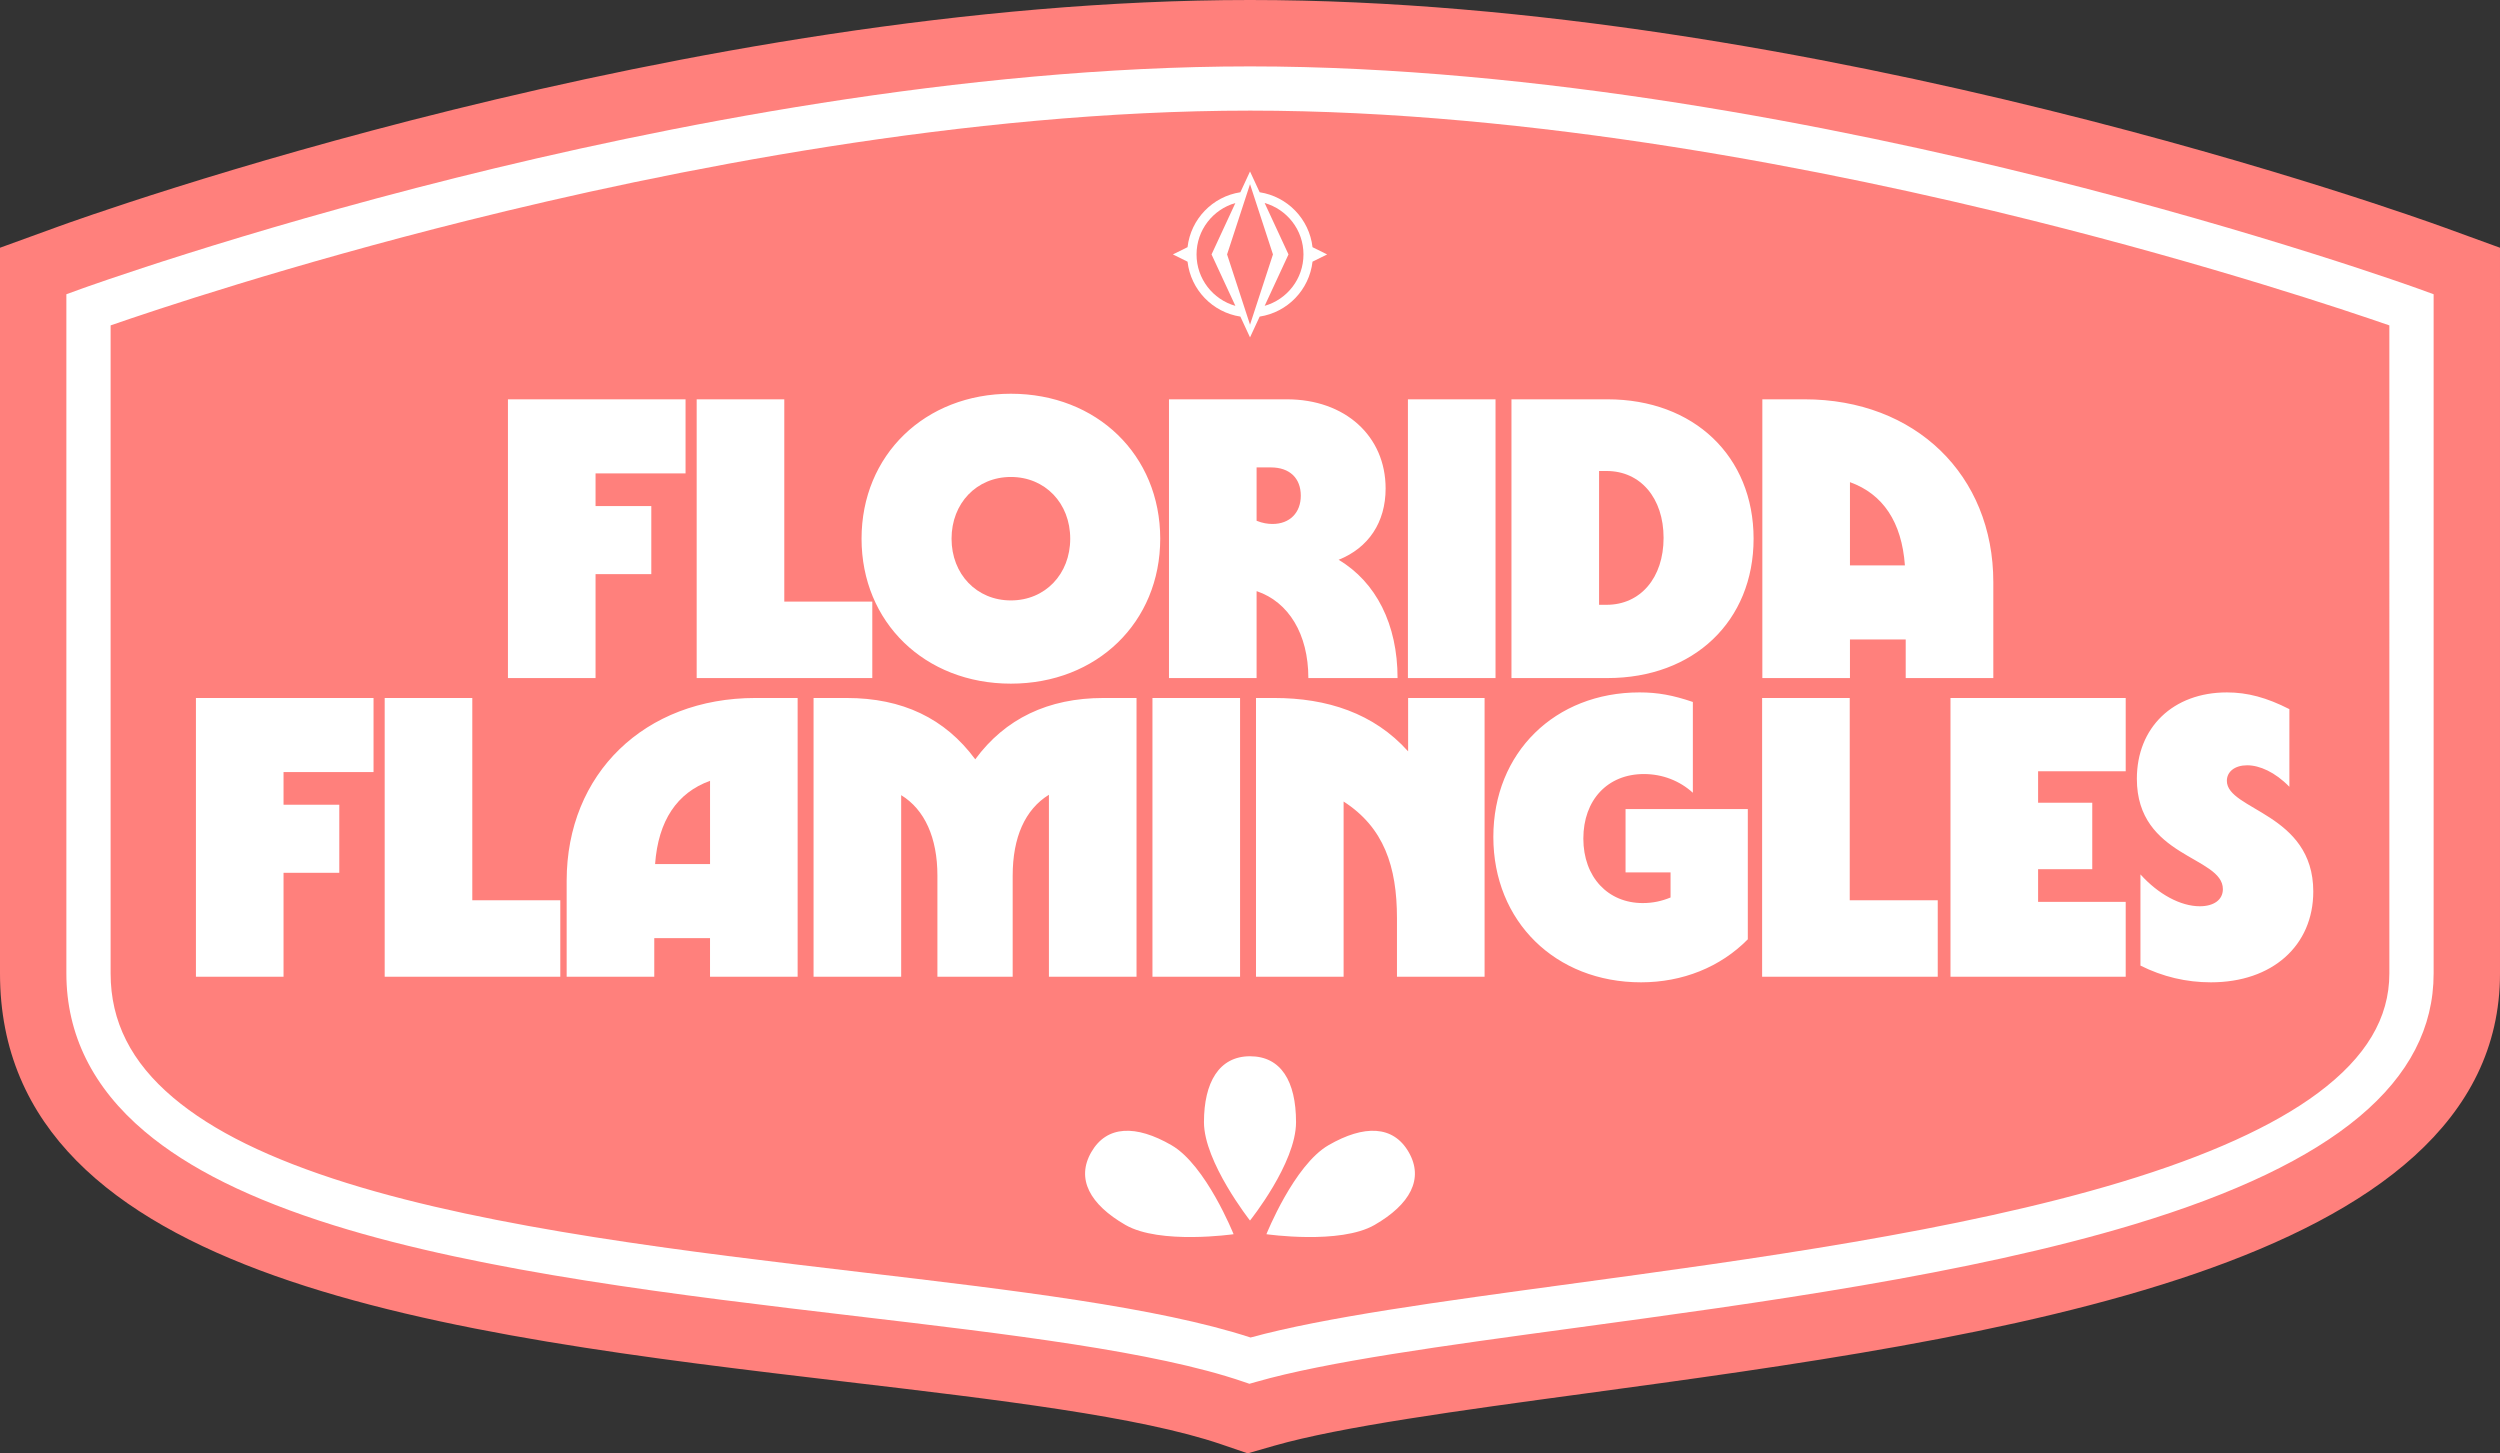
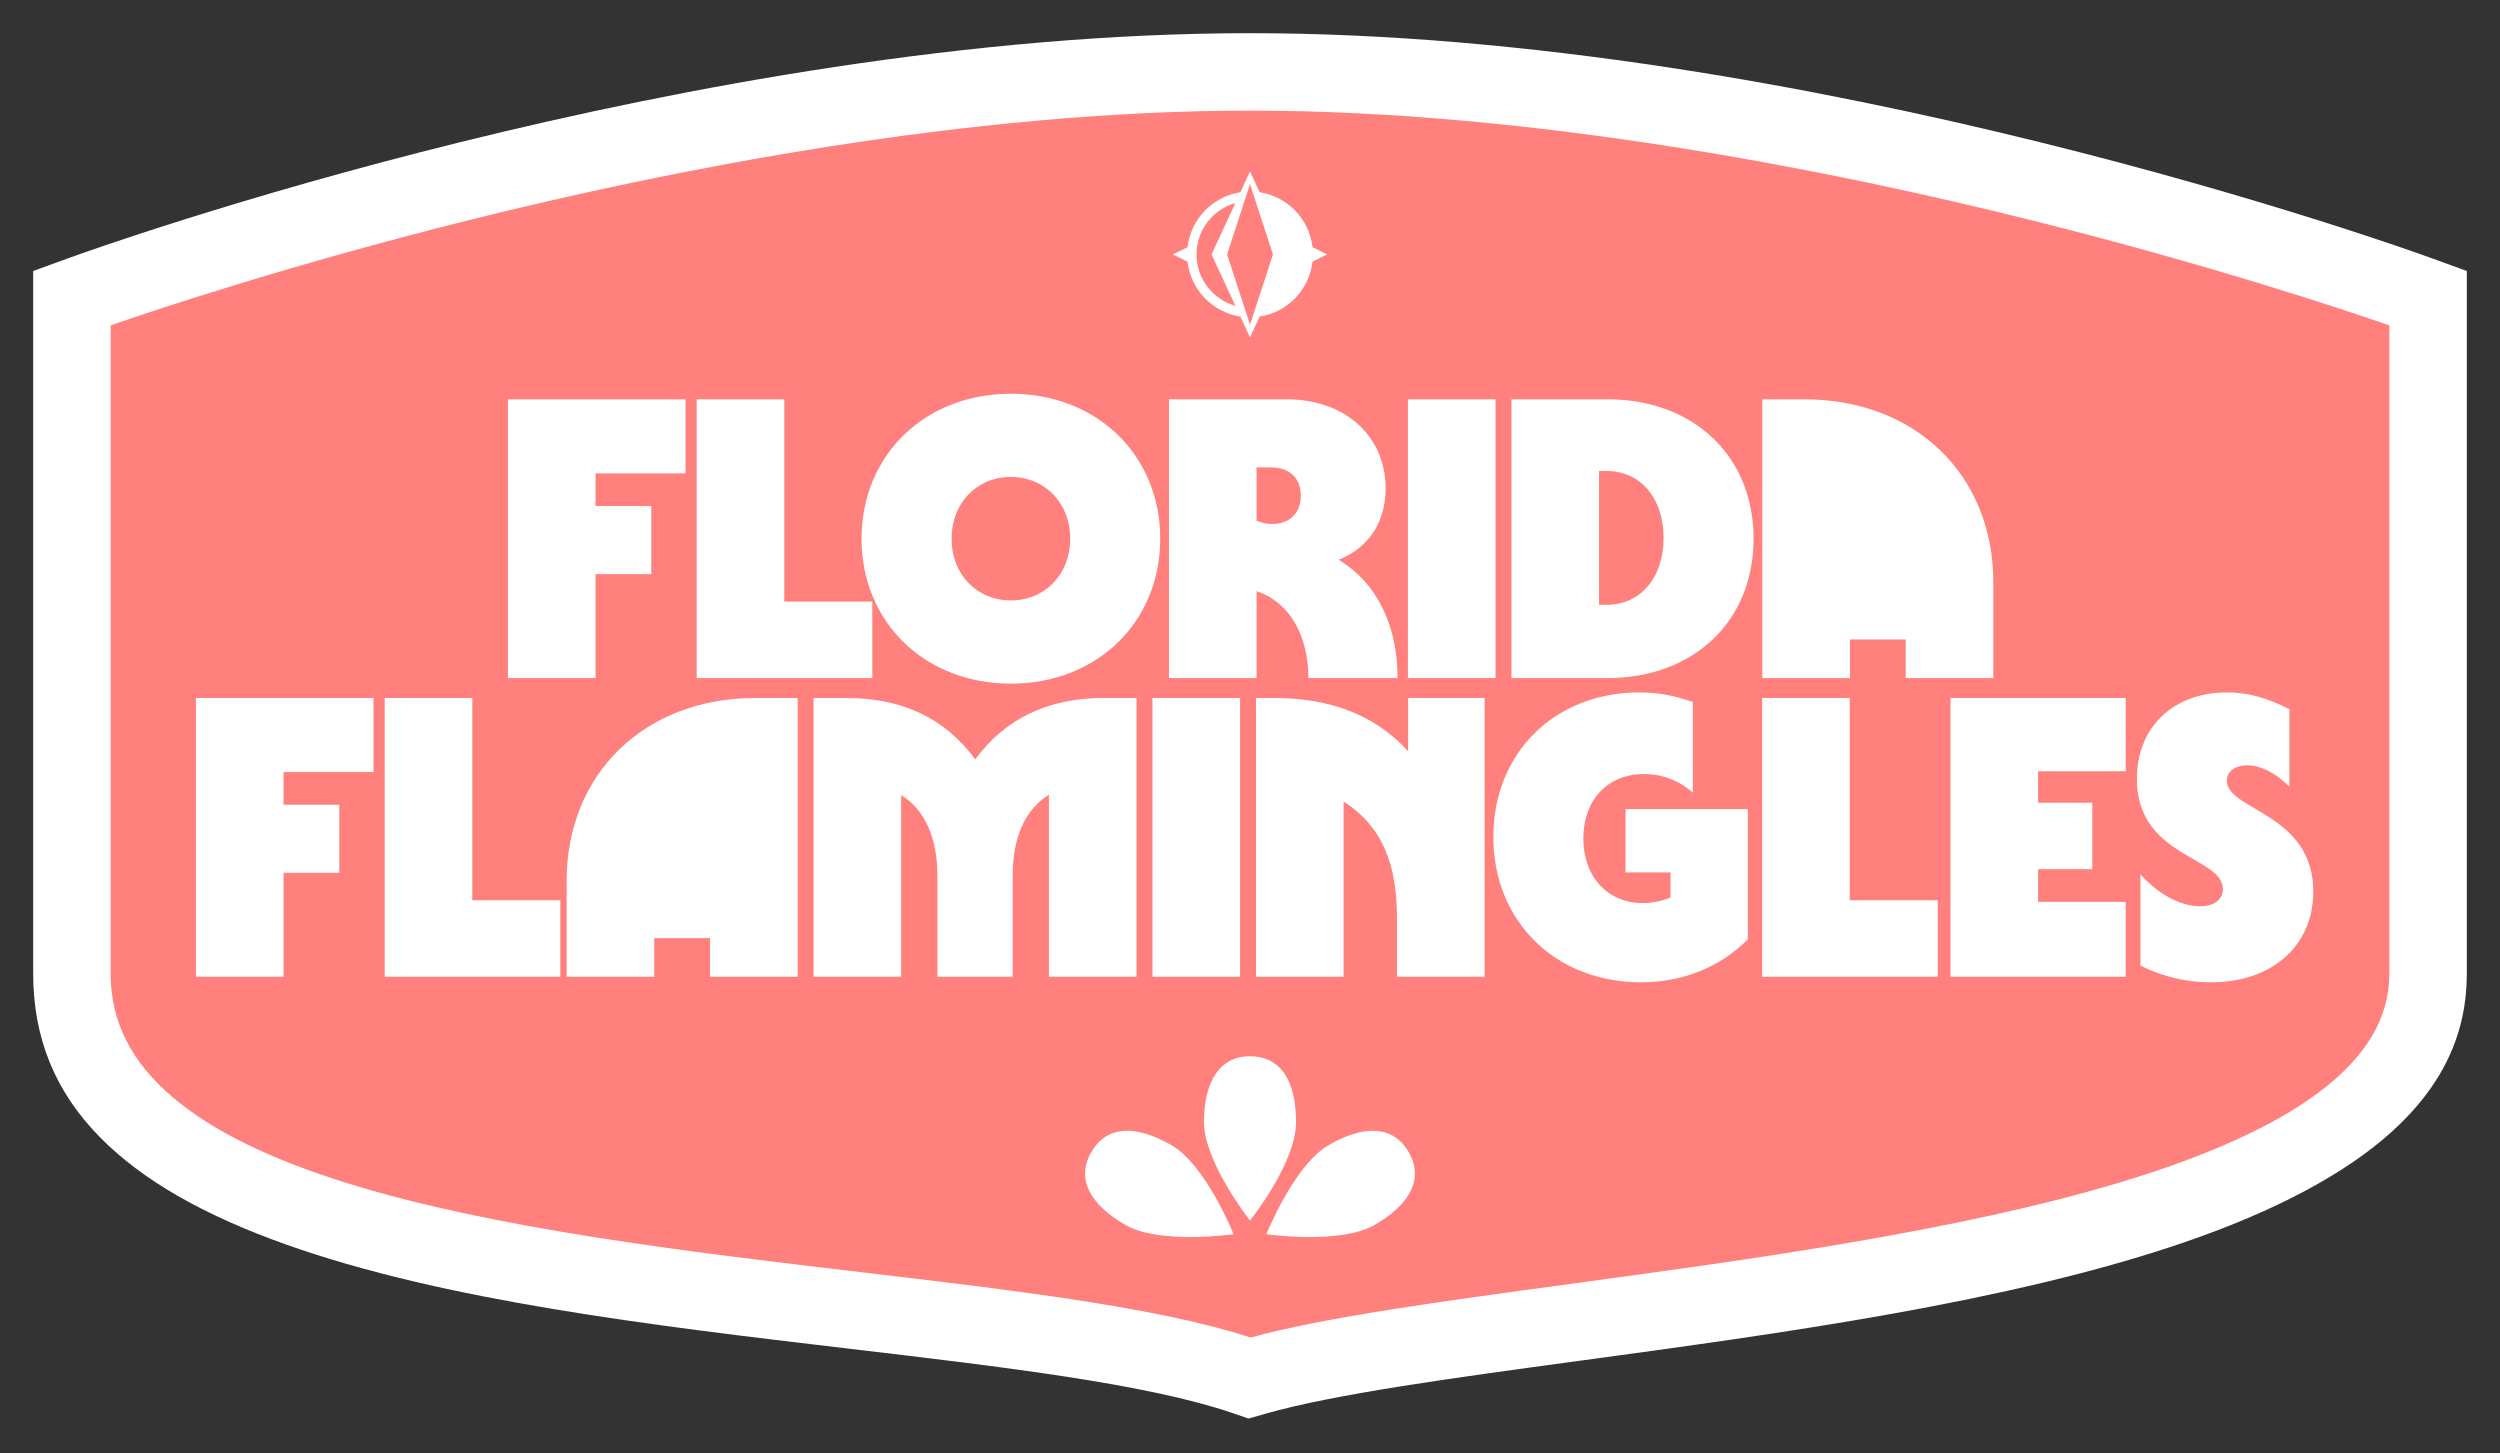
<svg xmlns="http://www.w3.org/2000/svg" version="1.1" viewBox="0 0 1130 656.91">
  <rect x="0" y="0" width="1130" height="656.91" fill="#333333" stroke="none" />
  <defs>
    <style>
      .cls-1 {
        fill: #ff807c;
      }

      .cls-2 {
        fill: #fff;
      }
    </style>
  </defs>
  <g>
    <g id="Layer_1">
-       <path class="cls-2" d="M1098.55,116.51c-11.41-4.14-282.26-101.51-533.55-101.51S42.86,112.36,31.46,116.5l-16.46,5.98v317.51c0,29.23,9.9,53.47,30.27,74.13,18.91,19.18,46.36,35,83.92,48.36,71.71,25.52,165.15,36.56,255.51,47.24,68.83,8.13,133.83,15.81,172.23,28.93l7.42,2.54,7.54-2.16c30.97-8.88,85.06-16.22,142.33-24,91-12.36,194.14-26.37,273.16-53.53,41.26-14.18,72.82-31.03,93.83-50.07,22.75-20.62,33.8-43.99,33.8-71.44V122.49l-16.45-5.98Z" />
+       <path class="cls-2" d="M1098.55,116.51c-11.41-4.14-282.26-101.51-533.55-101.51S42.86,112.36,31.46,116.5l-16.46,5.98v317.51c0,29.23,9.9,53.47,30.27,74.13,18.91,19.18,46.36,35,83.92,48.36,71.71,25.52,165.15,36.56,255.51,47.24,68.83,8.13,133.83,15.81,172.23,28.93l7.42,2.54,7.54-2.16c30.97-8.88,85.06-16.22,142.33-24,91-12.36,194.14-26.37,273.16-53.53,41.26-14.18,72.82-31.03,93.83-50.07,22.75-20.62,33.8-43.99,33.8-71.44V122.49Z" />
      <g>
        <path class="cls-1" d="M587.96,224.05c0-7.92-5.04-12.78-13.5-12.78h-6.48v24.12c2.7,1.08,5.04,1.44,7.2,1.44,7.74,0,12.78-5.04,12.78-12.78Z" />
-         <path class="cls-1" d="M296.1,390.55h24.84v-37.62c-14.94,5.4-23.4,18-24.84,37.62Z" />
        <path class="cls-1" d="M558.39,138.24l-10.77-23.23,10.77-23.24c-10.13,2.88-17.55,12.19-17.55,23.24s7.42,20.36,17.54,23.24Z" />
        <path class="cls-1" d="M726.2,212.89h-3.42v60.48h3.42c15.3,0,25.74-12.24,25.74-30.24s-10.44-30.24-25.74-30.24Z" />
-         <path class="cls-1" d="M836.18,217.93v37.62h24.84c-1.44-19.62-9.9-32.22-24.84-37.62Z" />
        <polygon class="cls-1" points="565.01 146.76 575.38 115 565.01 83.24 554.64 115 565.01 146.76" />
-         <path class="cls-1" d="M571.62,138.24c10.13-2.88,17.55-12.19,17.55-23.24s-7.42-20.36-17.55-23.24l10.78,23.24-10.77,23.24Z" />
        <path class="cls-1" d="M456.92,271.39c15.48,0,26.82-11.88,26.82-27.9s-11.34-27.9-26.82-27.9-26.82,11.88-26.82,27.9,11.34,27.9,26.82,27.9Z" />
-         <path class="cls-1" d="M1103.67,102.41C1092.17,98.23,819.12,0,565,0S37.83,98.23,26.33,102.41L0,111.98v328.02c0,139.38,203.45,163.42,382.94,184.63,68.02,8.04,132.28,15.63,169.13,28.22l11.88,4.06,12.07-3.46c29.87-8.56,83.47-15.85,140.21-23.55,184.35-25.04,413.77-56.21,413.77-189.9V111.98l-26.33-9.58ZM1100,440c0,48.81-44.29,85.91-135.39,113.41-75.11,22.67-169.31,35.47-252.41,46.76-60.36,8.2-112.5,15.28-144.44,24.44l-3.02.86-2.97-1.01c-39.87-13.62-105.65-21.39-175.3-29.62-78.6-9.29-167.69-19.82-235.52-40.98-37.66-11.75-65.64-25.63-85.54-42.43-23.5-19.83-35.41-43.86-35.41-71.43V133l6.58-2.39c.69-.25,70.39-25.46,169.74-50.3,91.78-22.95,228.52-50.3,358.68-50.3s266.89,27.35,358.68,50.3c99.35,24.84,169.05,50.05,169.74,50.3l6.58,2.39v307Z" />
        <path class="cls-1" d="M565,50c-128.04,0-262.95,26.99-353.58,49.64-80.96,20.23-141.96,40.68-161.42,47.44v292.92c0,21.7,9.26,40.07,28.31,56.15,17.82,15.04,43.53,27.68,78.59,38.62,66.06,20.61,154.17,31.03,231.91,40.21,69.08,8.16,134.42,15.88,176.44,29.57,33.46-9.14,84.93-16.13,144.25-24.19,82.37-11.19,175.72-23.87,249.32-46.09,38.95-11.76,68.87-25.3,88.94-40.26,21.69-16.17,32.23-33.84,32.23-54V147.08c-19.47-6.76-80.46-27.21-161.42-47.44-90.63-22.65-225.54-49.64-353.58-49.64ZM796.58,180.49h19.08c50.04,0,85.32,34.2,85.32,82.62v43.38h-39.6v-17.46h-25.2v17.46h-39.6v-126ZM636.38,180.49h39.6v126h-39.6v-126ZM536.77,111.72c1.46-12.72,11.31-22.89,23.88-24.82l4.36-9.4,4.36,9.4c12.58,1.93,22.43,12.11,23.89,24.83l6.61,3.27-6.61,3.27c-1.46,12.73-11.31,22.9-23.89,24.83l-4.36,9.4-4.36-9.4c-12.57-1.93-22.42-12.1-23.88-24.82l-6.62-3.28,6.62-3.28ZM528.38,180.49h53.28c26.28,0,44.64,16.56,44.64,40.32,0,15.3-7.74,26.82-21.24,32.22,16.92,10.08,26.64,29.16,26.64,53.46h-40.32c0-19.98-9-34.38-23.22-39.24h-.18v39.24h-39.6v-126ZM560.51,315.49v126h-39.6v-126h39.6ZM456.92,177.97c38.88,0,67.5,27.72,67.5,65.52s-28.62,65.52-67.5,65.52-67.5-27.72-67.5-65.52,28.62-65.52,67.5-65.52ZM314.9,180.49h39.6v91.44h39.78v34.56h-79.38v-126ZM229.59,180.49h80.28v33.48h-40.68v14.76h25.2v30.78h-25.2v46.98h-39.6v-126ZM168.84,348.97h-40.68v14.76h25.2v30.78h-25.2v46.98h-39.6v-126h80.28v33.48ZM253.26,441.49h-79.38v-126h39.6v91.44h39.78v34.56ZM360.53,441.49h-39.6v-17.46h-25.2v17.46h-39.6v-43.38c0-48.42,35.28-82.62,85.32-82.62h19.08v126ZM457.73,395.77v45.72h-34.02v-45.72c0-17.1-5.76-29.88-16.38-36.36v82.08h-39.6v-126h14.94c25.2,0,44.46,9.18,58.14,27.72,13.5-18.36,32.94-27.72,57.96-27.72h14.94v126h-39.6v-82.26c-10.8,6.66-16.38,19.26-16.38,36.54ZM508.69,553.67c-16.08-9.28-22.4-20.82-15.41-32.93,6.99-12.11,20.15-12.4,36.22-3.12,15.59,9,28.08,40.24,28.08,40.24,0,0-33.3,4.81-48.89-4.19ZM565,551.68s-20.81-26.44-20.81-44.44,6.83-29.81,20.81-29.81,20.81,11.25,20.81,29.81-20.81,44.44-20.81,44.44ZM621.31,553.67c-15.59,9-48.89,4.19-48.89,4.19,0,0,12.49-31.24,28.08-40.24,16.08-9.28,29.23-8.99,36.22,3.12,6.99,12.11.66,23.65-15.41,32.93ZM671.03,441.49h-39.6v-26.46c0-23.4-5.94-41.04-24.12-52.74v79.2h-39.6v-126h8.28c23.76,0,45,6.84,60.48,24.12v-24.12h34.56v126ZM790.01,424.57c-12.42,12.6-29.52,19.44-48.24,19.44-38.7,0-66.78-27.54-66.78-65.7s27.9-65.34,66.06-65.34c8.28,0,15.12,1.26,24.12,4.32v41.04c-5.94-5.4-13.68-8.46-22.14-8.46-16.38,0-27.36,11.7-27.36,29.16s11.16,29.16,26.82,29.16c4.68,0,8.64-.9,12.6-2.52v-11.34h-20.34v-28.62h55.26v58.86ZM726.56,306.49h-43.38v-126h43.38c39.06,0,66.06,25.74,66.06,63s-27,63-66.06,63ZM875.86,441.49h-79.38v-126h39.6v91.44h39.78v34.56ZM1006.54,312.97c9.36,0,18,2.34,28.26,7.56v35.1c-6.48-6.66-13.5-9.72-19.08-9.72s-9.18,2.88-9.18,7.02c0,13.32,39.06,14.58,39.06,50.04,0,24.48-18.54,41.04-46.26,41.04-11.16,0-21.78-2.52-31.86-7.56v-41.22c8.1,9,18.18,14.4,26.82,14.4,6.3,0,10.44-2.88,10.44-7.74,0-14.94-38.88-14.22-38.88-49.86,0-23.22,16.38-39.06,40.68-39.06ZM960.82,348.61h-39.6v14.22h24.48v30.06h-24.48v14.76h39.6v33.84h-79.2v-126h79.2v33.12Z" />
      </g>
    </g>
  </g>
</svg>